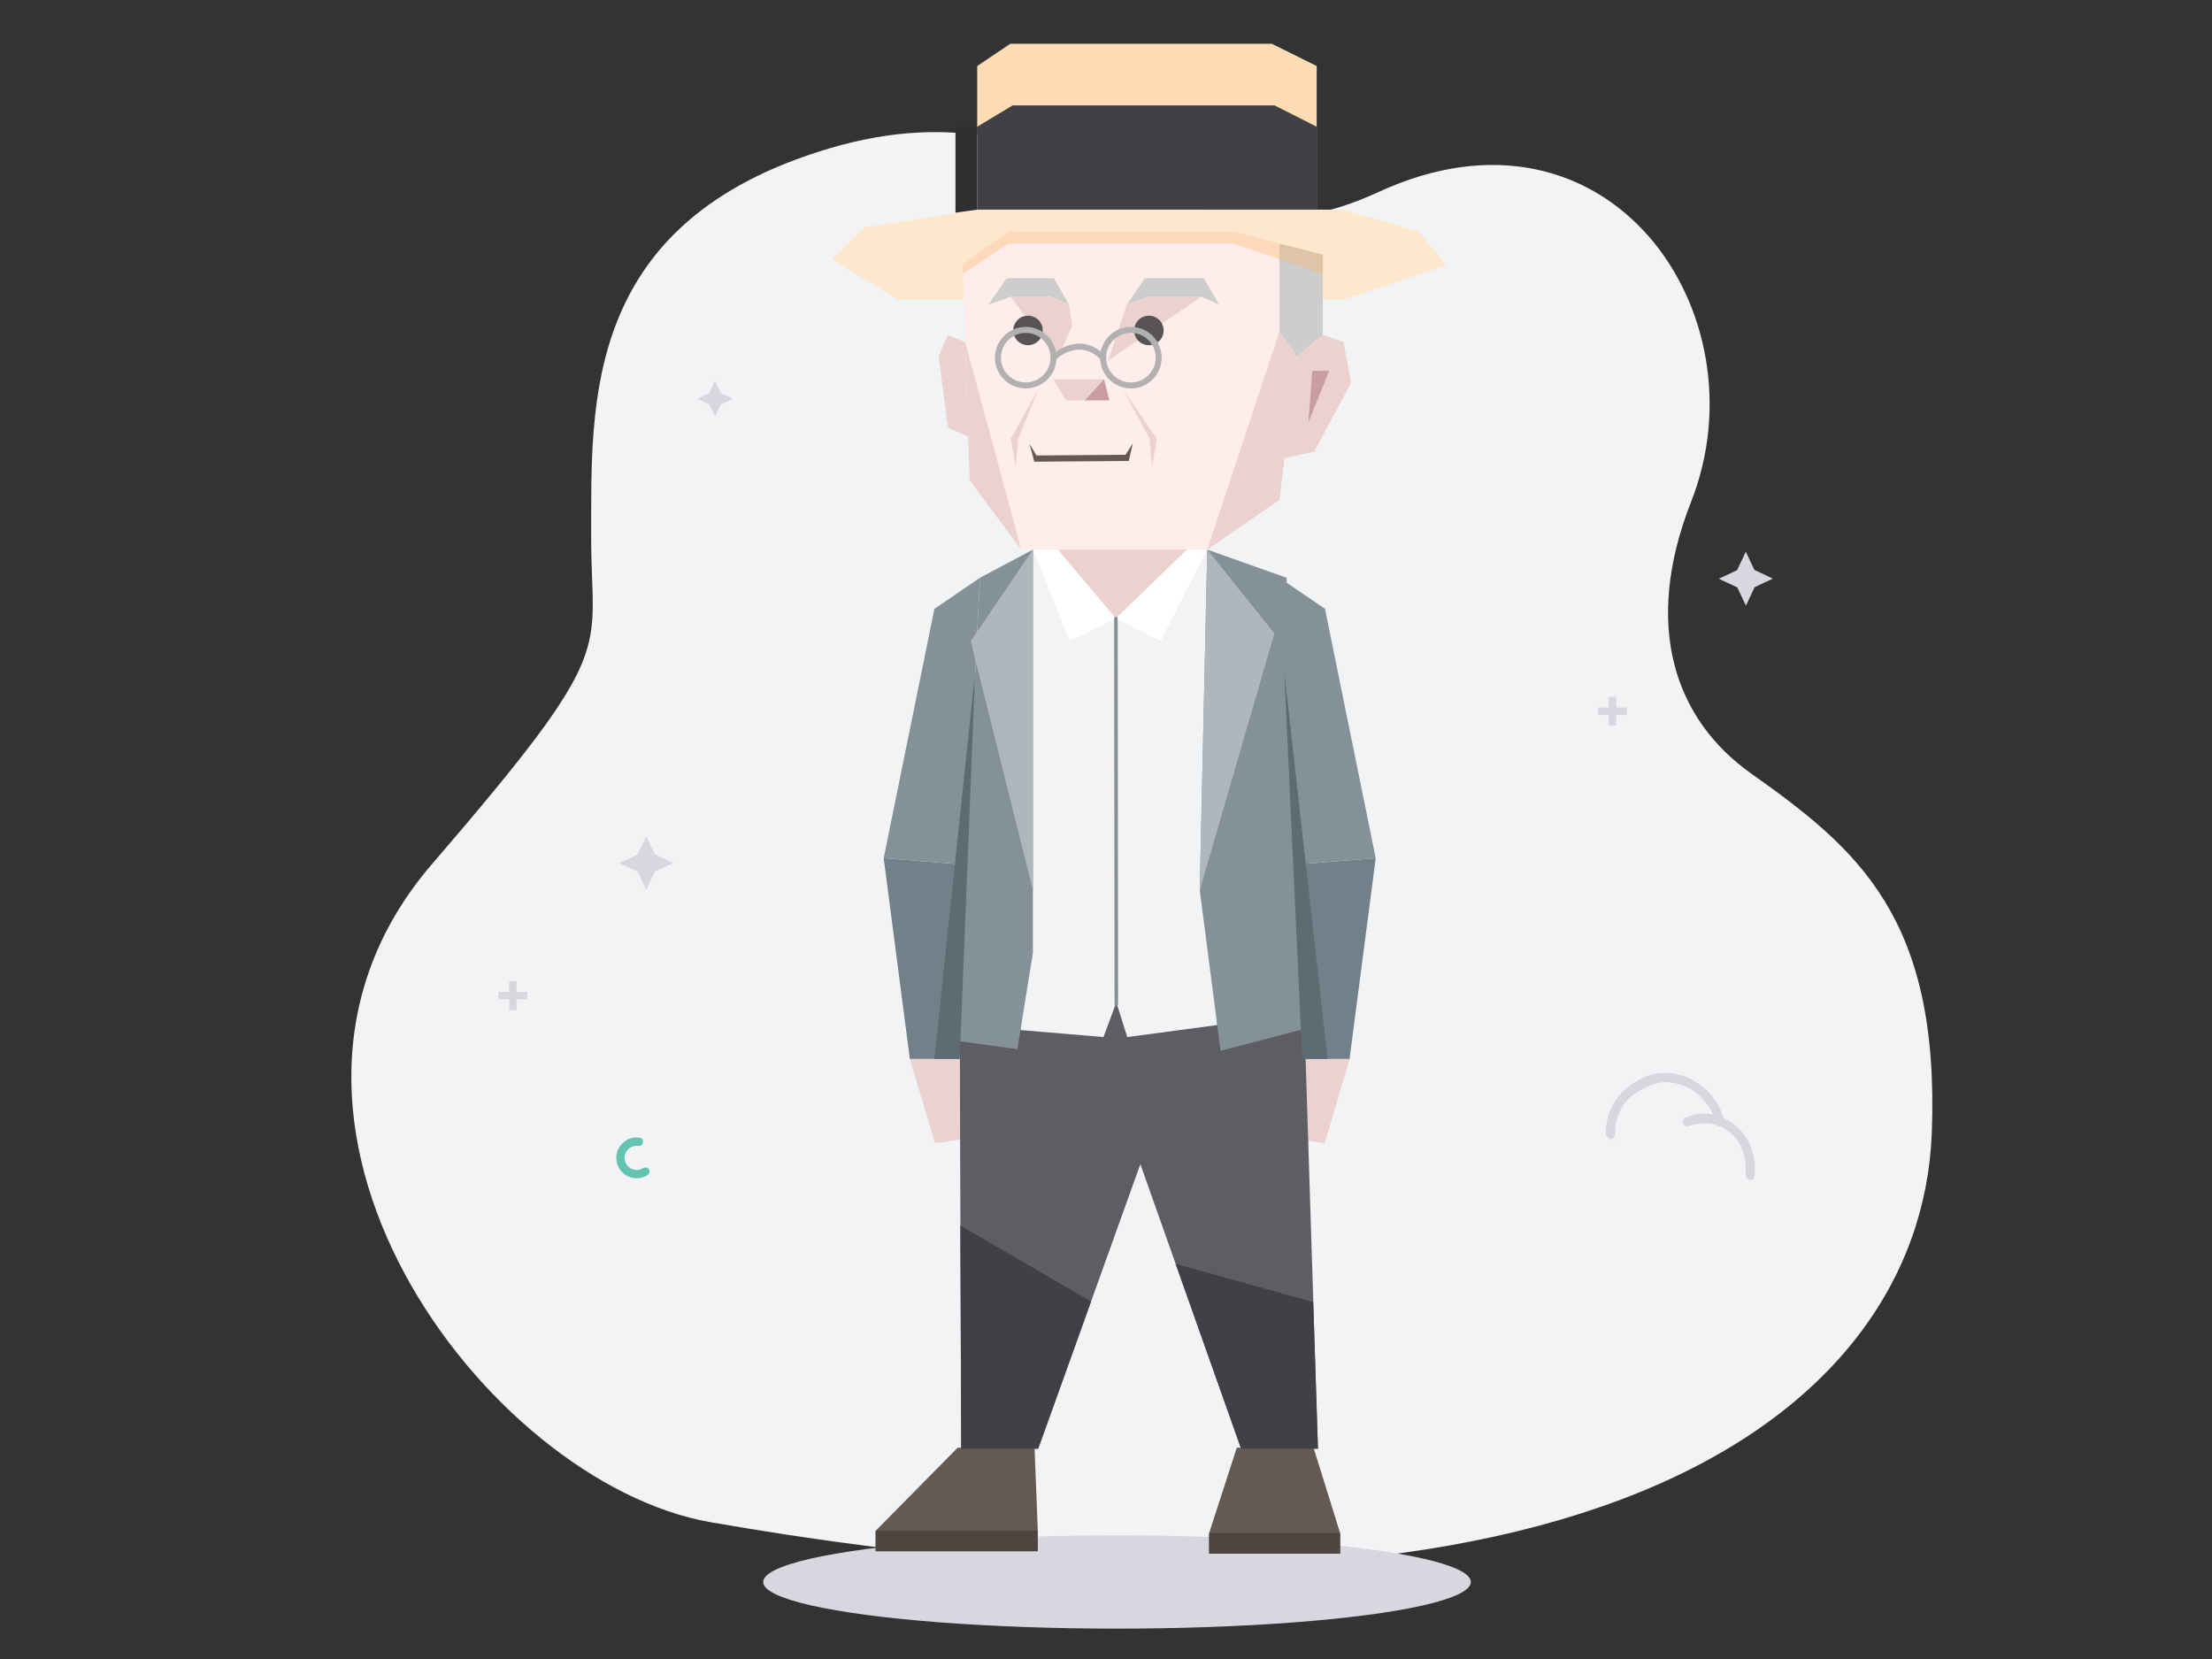
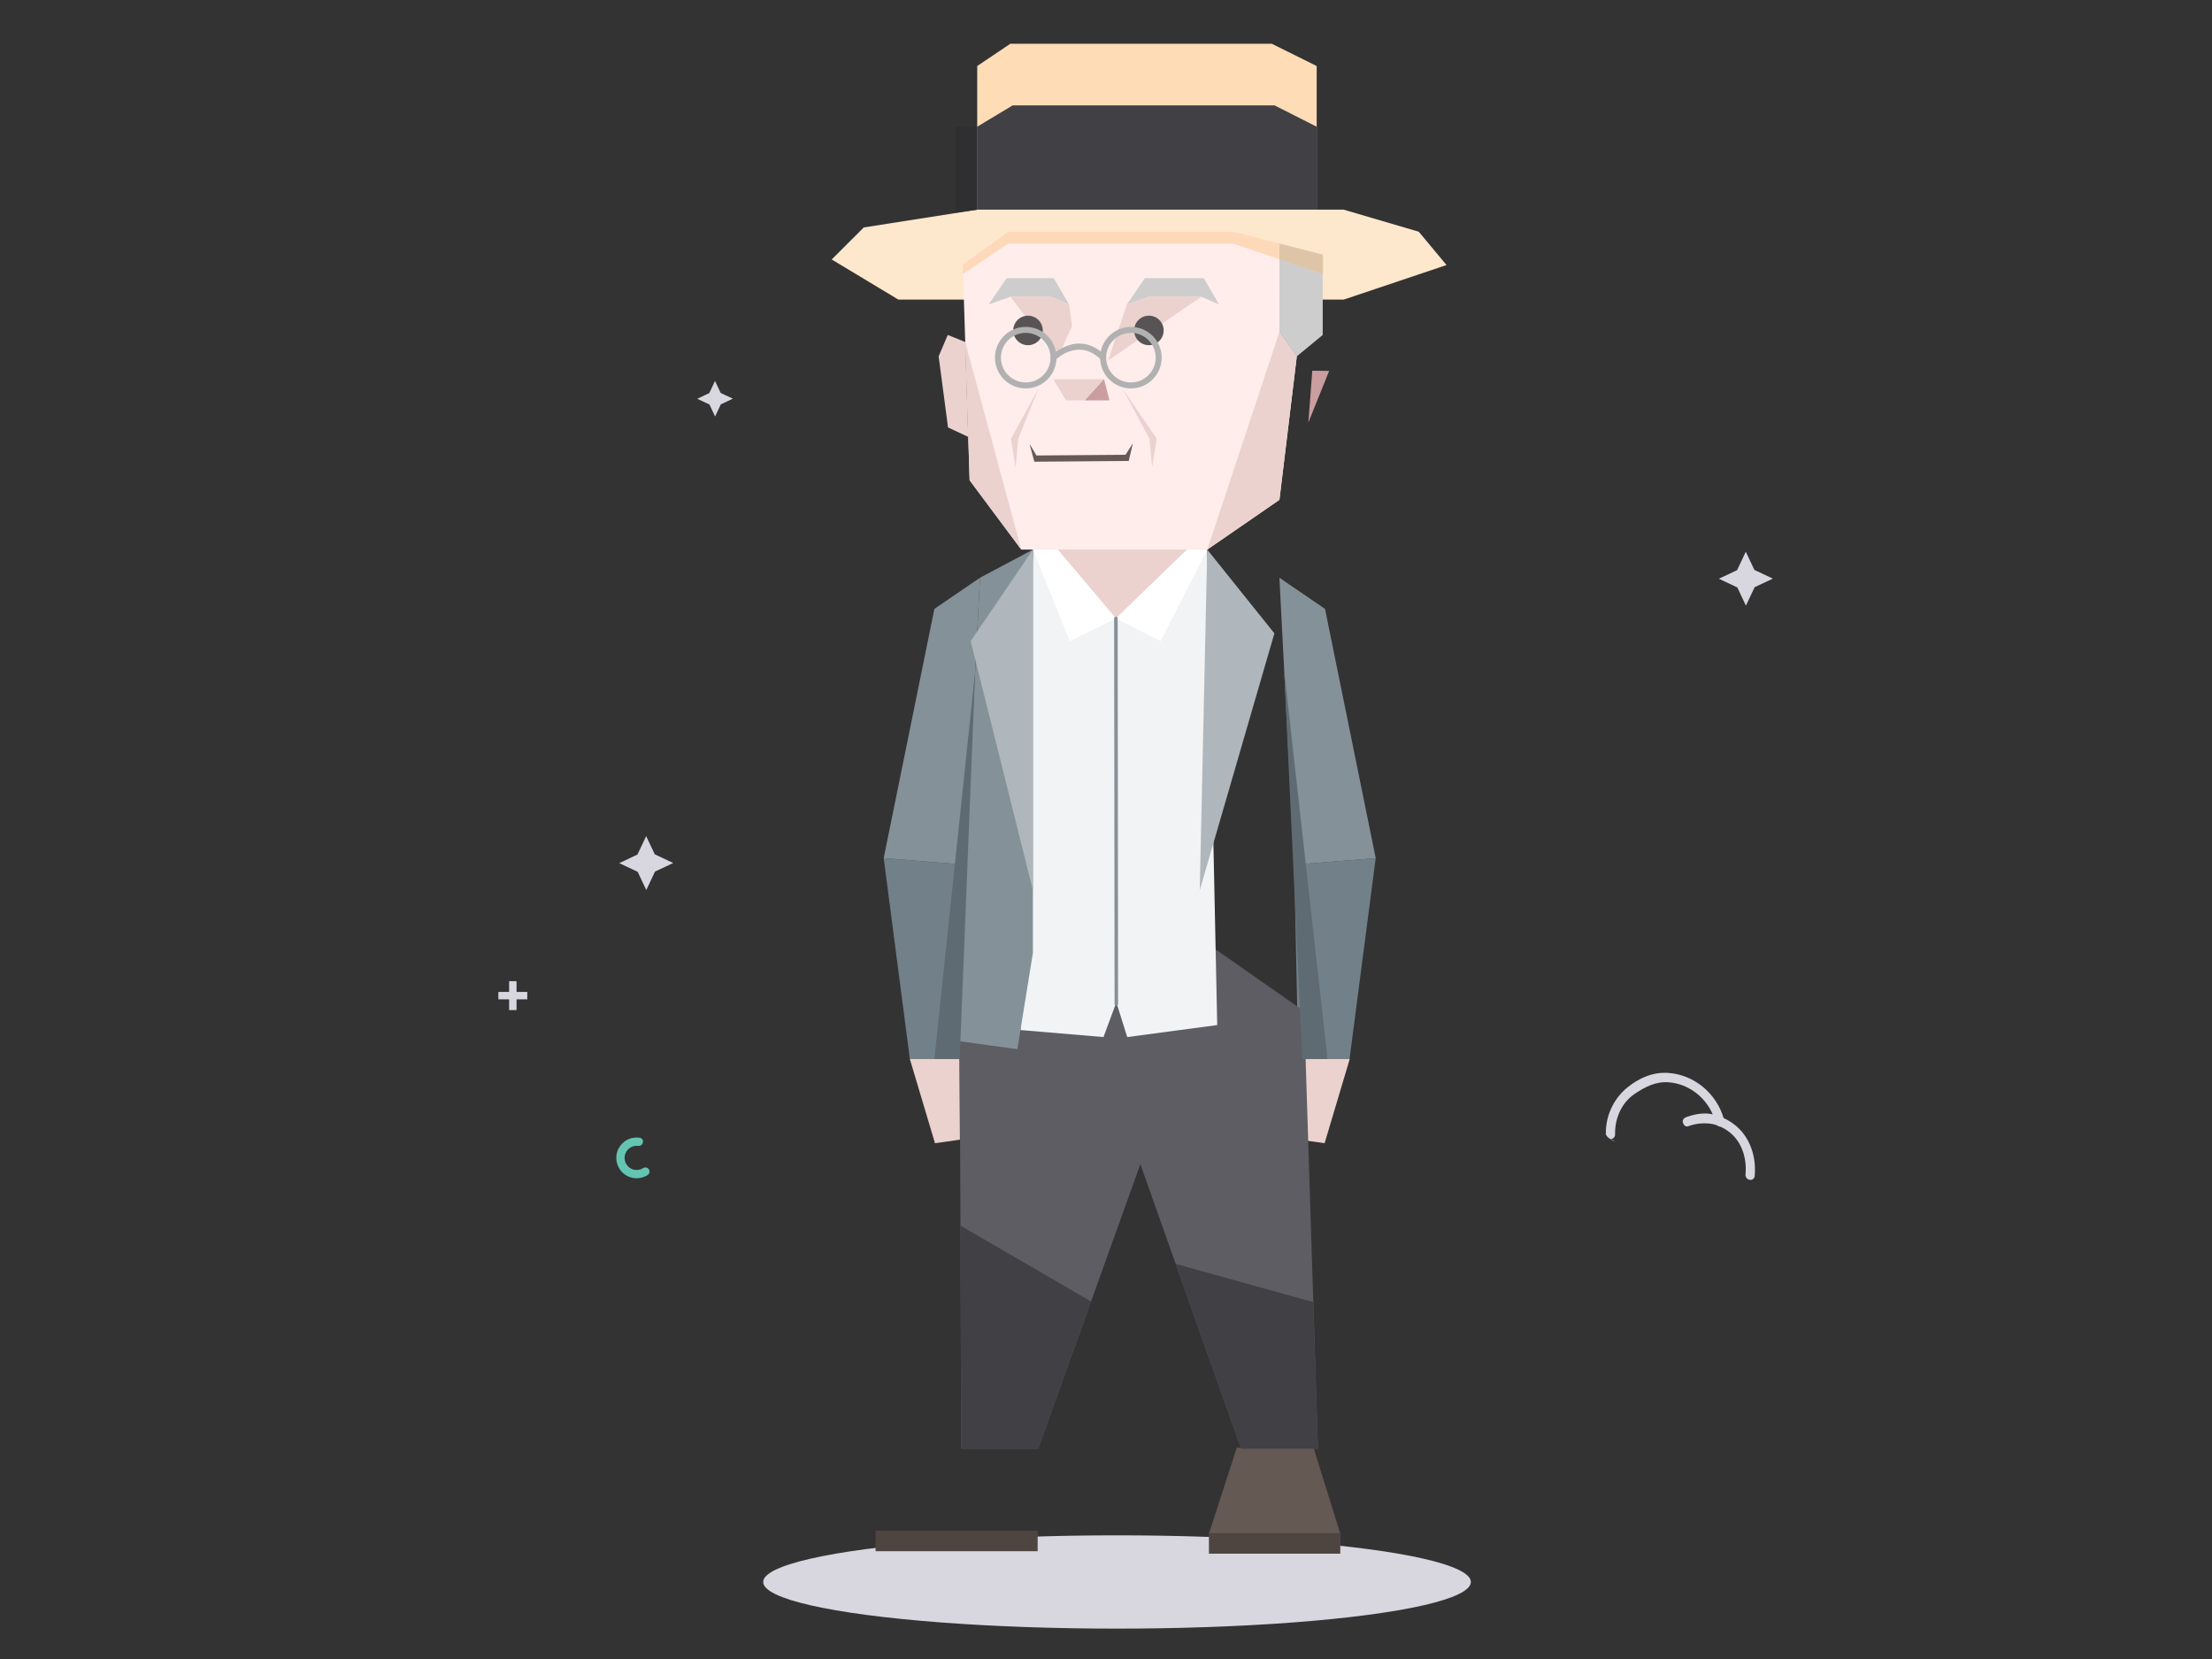
<svg xmlns="http://www.w3.org/2000/svg" xmlns:ns1="http://www.serif.com/" width="100%" height="100%" viewBox="0 0 2500 1875" version="1.1" xml:space="preserve" style="fill-rule:evenodd;clip-rule:evenodd;stroke-linejoin:round;stroke-miterlimit:2;">
  <rect x="0" y="0" width="2500" height="1875" fill="#333333" stroke="none" />
  <g id="Layer-2" ns1:id="Layer 2" transform="matrix(4.167,0,0,4.167,-1000,-1312.5)">
    <g transform="matrix(0.469,0,0,0.469,321.108,290.406)">
-       <path d="M168.894,362.118C169.088,285.879 163.624,180.608 306.644,138.206C454.563,94.351 499.318,221.068 624.068,163.493C757.535,101.896 847.675,233.989 805.038,342.465C776.765,414.397 795.638,468.532 839.803,499.785C901.311,543.31 948.839,583.114 944.201,707.331C937.94,875.051 734.553,1019.53 237.826,932.666C107.846,909.935 -49.871,699.213 76.846,552.09C186.186,425.141 168.718,431.309 168.894,362.118Z" style="fill:rgb(242,243,245);" />
-     </g>
+       </g>
    <g transform="matrix(0.469,0,0,0.364,321.108,395.002)">
      <ellipse cx="473.003" cy="958.924" rx="204.624" ry="34.757" style="fill:rgb(216,215,224);" />
    </g>
    <g transform="matrix(-0.458,0,0,0.458,3267.04,301.75)">
      <path d="M5794.61,537.047L5810.1,656.012L5840.48,656.012L5842.87,540.939L5794.61,537.047Z" style="fill:rgb(114,128,137);" />
    </g>
    <g transform="matrix(-0.458,0,0,0.458,3267.09,301.75)">
      <path d="M5810.1,656.012L5824.98,705.879L5839.74,703.793L5840.48,656.012L5810.1,656.012Z" style="fill:rgb(235,210,206);" />
    </g>
    <g transform="matrix(0.458,0,0,0.458,-2174.27,301.75)">
      <path d="M5794.61,537.047L5810.1,656.012L5839.48,656.012L5842.87,540.939L5794.61,537.047Z" style="fill:rgb(114,128,137);" />
    </g>
    <g transform="matrix(0.458,0,0,0.458,-2174.27,301.75)">
      <path d="M5810.1,656.012L5824.98,705.879L5839.74,703.793L5839.48,656.012L5810.1,656.012Z" style="fill:rgb(235,210,206);" />
    </g>
    <g transform="matrix(0.472,0,0,0.458,-710.81,295.752)">
      <path d="M2565.89,657.696L2566.74,899.902L2610.96,899.902L2678.67,705.573L2683.47,683.19L2678.67,635.567L2631.49,623.552L2565.89,657.696Z" style="fill:rgb(93,93,99);" />
    </g>
    <g transform="matrix(0.515,0,0,0.469,300.657,284.732)">
-       <path d="M386.534,901.711L343.388,949.715L343.388,961.56L428.746,961.56L428.746,949.715L427.026,901.711L386.534,901.711Z" style="fill:rgb(101,89,83);" />
-     </g>
+       </g>
    <g transform="matrix(0.513,0,0,0.469,301.296,284.732)">
      <rect x="343.411" y="949.715" width="85.674" height="11.845" style="fill:rgb(78,69,65);" />
    </g>
    <g transform="matrix(0.472,0,0,0.458,-710.81,295.752)">
      <path d="M2566.23,767.734L2641.35,812.692L2610.96,899.902L2566.74,899.902L2566.23,767.734Z" style="fill:rgb(64,64,69);" />
    </g>
    <g transform="matrix(0.458,0,0,0.458,-2174.27,301.75)">
      <path d="M6067.02,206.302L5803.31,206.302L5763.83,182.532L5782.8,163.569L5849.99,153.039L6067.02,153.039L6111.48,166.095L6127.91,185.837L6067.02,206.302Z" style="fill:rgb(253,232,205);" />
    </g>
    <g transform="matrix(0.458,0,0,0.458,-2174.27,301.75)">
      <path d="M5849.99,153.039L5849.99,67.968L5869.58,54.794L6024.46,54.794L6051.03,67.968L6051.03,153.039L5849.99,153.039Z" style="fill:rgb(253,220,182);" />
    </g>
    <g transform="matrix(0.458,0,0,0.458,-2174.27,301.75)">
      <path d="M5849.99,103.917L5870.95,91.302L6026.11,91.302L6051.03,103.917L6051.03,153.039L5849.99,153.039L5849.99,103.917Z" style="fill:rgb(64,64,69);" />
    </g>
    <g transform="matrix(0.458,0,0,0.458,-2174.27,301.75)">
      <path d="M5849.99,103.917L5837.12,103.917L5837.12,154.822L5849.99,153.039" style="fill:rgb(47,47,50);" />
    </g>
    <g transform="matrix(0.472,0,0,0.458,-708.456,295.752)">
      <path d="M2633.56,640.786L2722.58,899.902L2766.74,899.902L2758.77,640.786L2680.24,584.252L2633.56,640.786Z" style="fill:rgb(93,93,99);" />
    </g>
    <g transform="matrix(0.451,0,0,0.469,327.803,284.732)">
      <path d="M549.064,901.711L532.419,951.095L532.419,962.94L611.21,962.94L611.21,951.095L595.221,901.711L549.064,901.711Z" style="fill:rgb(101,89,83);" />
    </g>
    <g transform="matrix(0.451,0,0,0.469,327.803,284.732)">
      <rect x="532.419" y="951.095" width="78.79" height="11.845" style="fill:rgb(78,69,65);" />
    </g>
    <g transform="matrix(0.472,0,0,0.458,-708.456,295.752)">
      <path d="M2684.97,790.44L2763.99,813.067L2766.74,899.902L2722.58,899.902L2684.97,790.44Z" style="fill:rgb(64,64,69);" />
    </g>
    <g transform="matrix(0.458,0,0,0.458,-2174.27,301.75)">
      <path d="M5875.6,638.866L5924.77,643.021L5932.38,622.48L5938.84,643.021L5992.12,635.908L5986.22,354.347L5882.98,354.347L5875.6,638.866Z" style="fill:rgb(241,243,244);" />
    </g>
    <g transform="matrix(0.458,0,0,0.458,-2174.27,301.75)">
-       <path d="M5986.22,354.347L6033.14,371.007L6046.44,637.463L5994.11,651.202L5981.78,556.054L5986.22,354.347Z" style="fill:rgb(133,145,153);" />
-     </g>
+       </g>
    <g transform="matrix(0.458,0,0,0.458,-2174.27,301.75)">
      <path d="M5882.98,354.347L5882.98,593.11L5873.78,650.202L5837.48,645.202L5851.64,371.007L5882.98,354.347Z" style="fill:rgb(133,145,153);" />
    </g>
    <g transform="matrix(0.458,0,0,0.458,-2174.27,301.75)">
      <path d="M5841.44,185.584L5845.5,313.284L5876.09,354.347L5986.22,354.347L6028.96,324.875L6039.25,239.893L6028.96,225.39L6028.96,173.121L6001.77,166.095L5868.41,166.095L5841.44,185.584Z" style="fill:rgb(255,237,235);" />
    </g>
    <g transform="matrix(0.458,0,0,0.458,-2174.27,301.75)">
      <path d="M6028.96,173.121L6054.6,179.671L6054.6,227.247L6039.25,239.893L6028.96,225.39L6028.96,173.121Z" style="fill:rgb(205,205,205);" />
    </g>
    <g transform="matrix(0.458,0,0,0.458,-2174.27,301.75)">
-       <path d="M6054.6,227.247L6066.93,231.387L6071.35,255.554L6049.67,296.25L6031.94,300.285L6039.25,239.893L6054.6,227.247Z" style="fill:rgb(235,210,206);" />
-     </g>
+       </g>
    <g transform="matrix(0.458,0,0,0.458,-2174.27,301.75)">
      <path d="M5842.89,231.387L5832.55,227.247L5827.15,239.893L5832.71,282.014L5844.68,287.613L5842.89,231.387Z" style="fill:rgb(235,210,206);" />
    </g>
    <g transform="matrix(0.458,0,0,0.458,-1674.35,311.391)">
      <path d="M4956.89,227.381L4966.88,227.459L4954.57,258.036L4956.89,227.381Z" style="fill:rgb(202,158,160);" />
    </g>
    <g transform="matrix(0.458,0,0,0.458,-2174.27,301.75)">
      <path d="M5897.65,354.347L5932.13,395.096L5974.26,354.347L5897.65,354.347Z" style="fill:rgb(235,210,206);" />
    </g>
    <g transform="matrix(0.458,0,0,0.458,-2174.27,301.75)">
      <path d="M5897.65,354.347L5882.98,354.347L5904.8,408.559L5932.13,395.096L5897.65,354.347Z" style="fill:white;" />
    </g>
    <g transform="matrix(0.458,0,0,0.458,-2174.27,301.75)">
      <path d="M5932.13,395.096L5958.61,408.559L5986.22,354.347L5974.26,354.347L5932.13,395.096Z" style="fill:white;" />
    </g>
    <g transform="matrix(0.458,0,0,0.458,-2174.27,301.75)">
      <path d="M5851.64,371.007L5824.63,389.45L5794.61,537.047L5842.87,540.939L5851.64,371.007Z" style="fill:rgb(133,145,153);" />
    </g>
    <g transform="matrix(0.458,0,0,0.458,-2174.27,301.75)">
      <path d="M5848.79,426.335L5824.63,656.012L5839.63,656.012L5848.79,426.335Z" style="fill:rgb(95,107,114);" />
    </g>
    <g transform="matrix(-0.458,0,0,0.458,3267.04,301.75)">
      <path d="M5851.64,371.007L5824.63,389.45L5794.61,537.047L5842.87,540.939L5851.64,371.007Z" style="fill:rgb(133,145,153);" />
    </g>
    <g transform="matrix(-0.458,0,0,0.458,3267.73,301.75)">
      <path d="M5850.29,426.335L5824.63,656.012L5839.63,656.012L5850.29,426.335Z" style="fill:rgb(95,107,114);" />
    </g>
    <g transform="matrix(0.458,0,0,0.458,-2175.19,301.75)">
      <path d="M5906.36,209.179L5897.33,193.598L5869.43,193.598L5858.77,209.179L5871.71,204.619L5895.81,204.619L5906.36,209.179Z" style="fill:rgb(205,205,205);" />
    </g>
    <g transform="matrix(0.458,0,0,0.458,-2137.7,301.75)">
      <path d="M5913.36,209.179L5904.33,193.598L5869.43,193.598L5858.77,209.179L5871.71,204.619L5902.81,204.619L5913.36,209.179Z" style="fill:rgb(205,205,205);" />
    </g>
    <g transform="matrix(0.458,0,0,0.458,-2175.19,301.75)">
      <path d="M5906.36,209.179L5908.2,221.854L5899.56,241.255L5871.71,204.619L5895.81,204.619L5906.36,209.179Z" style="fill:rgb(235,210,206);" />
    </g>
    <g transform="matrix(0.591,0,0,0.591,266.781,269.618)">
      <circle cx="426.434" cy="228.391" r="6.778" style="fill:rgb(88,84,86);" />
    </g>
    <g transform="matrix(0.458,0,0,0.458,-2172.9,301.75)">
      <path d="M5883.32,258.941L5866.98,288.672L5869.75,305.873L5871.29,288.672L5883.32,258.941Z" style="fill:rgb(235,210,206);" />
    </g>
    <g transform="matrix(-0.458,0,0,0.458,3238.97,301.75)">
      <path d="M5883.32,258.941L5862.98,288.672L5865.75,305.873L5867.29,288.672L5883.32,258.941Z" style="fill:rgb(235,210,206);" />
    </g>
    <g transform="matrix(0.458,0,0,0.458,-2172.9,301.75)">
      <path d="M5892.06,253.439L5922.11,253.439L5910.29,266.009L5899.57,266.009L5892.06,253.439Z" style="fill:rgb(235,210,206);" />
    </g>
    <g transform="matrix(0.458,0,0,0.458,-2172.9,301.75)">
      <path d="M5922.11,253.439L5925.32,266.009L5910.58,266.009L5922.11,253.439Z" style="fill:rgb(202,158,160);" />
    </g>
    <g transform="matrix(0.458,0,0,0.458,-2174.27,301.75)">
      <path d="M5938.65,209.179L5927.47,242.414L5982.69,204.619L5951.59,204.619L5938.65,209.179Z" style="fill:rgb(235,210,206);" />
    </g>
    <g transform="matrix(0.591,0,0,0.591,299.571,269.618)">
      <circle cx="426.434" cy="228.391" r="6.778" style="fill:rgb(88,84,86);" />
    </g>
    <g transform="matrix(0.305,-0.004,0.012,0.304,380.38,343.323)">
      <path d="M443.083,308.605L448.76,319.019L527.993,319.453L534.903,309.367L530.617,324.994L446.669,324.56L443.083,308.605Z" style="fill:rgb(101,89,83);" />
    </g>
    <g transform="matrix(0.458,0,0,0.458,-2171.88,301.486)">
      <path d="M5873.5,223.031C5883.56,223.031 5891.72,231.195 5891.72,241.251C5891.72,251.307 5883.56,259.472 5873.5,259.472C5863.45,259.472 5855.28,251.307 5855.28,241.251C5855.28,231.195 5863.45,223.031 5873.5,223.031ZM5873.5,226.573C5865.4,226.573 5858.82,233.15 5858.82,241.251C5858.82,249.353 5865.4,255.93 5873.5,255.93C5881.6,255.93 5888.18,249.353 5888.18,241.251C5888.18,233.15 5881.6,226.573 5873.5,226.573Z" style="fill:rgb(177,177,177);" />
    </g>
    <g transform="matrix(0.458,0,0,0.458,-2143.35,301.486)">
      <path d="M5873.5,223.031C5883.56,223.031 5891.72,231.195 5891.72,241.251C5891.72,251.307 5883.56,259.472 5873.5,259.472C5863.45,259.472 5855.28,251.307 5855.28,241.251C5855.28,231.195 5863.45,223.031 5873.5,223.031ZM5873.5,226.573C5865.4,226.573 5858.82,233.15 5858.82,241.251C5858.82,249.353 5865.4,255.93 5873.5,255.93C5881.6,255.93 5888.18,249.353 5888.18,241.251C5888.18,233.15 5881.6,226.573 5873.5,226.573Z" style="fill:rgb(177,177,177);" />
    </g>
    <g transform="matrix(0.458,0,0,0.458,-2173.36,301.75)">
      <path d="M5894.44,241.928C5893.75,242.618 5892.63,242.618 5891.94,241.926C5891.25,241.234 5891.25,240.112 5891.94,239.422C5891.94,239.422 5907.9,223.481 5923.85,239.423C5924.54,240.114 5924.54,241.236 5923.85,241.927C5923.15,242.618 5922.03,242.618 5921.34,241.927C5907.9,228.487 5894.44,241.928 5894.44,241.928Z" style="fill:rgb(177,177,177);" />
    </g>
    <g transform="matrix(0.458,0,0,0.458,-2174.27,301.75)">
      <path d="M6028.96,225.39L5986.22,354.347L6028.96,324.875L6039.25,239.893L6028.96,225.39Z" style="fill:rgb(235,210,206);" />
    </g>
    <g transform="matrix(0.458,0,0,0.458,-2174.27,301.75)">
      <path d="M5842.89,231.387L5876.09,354.347L5845.5,313.284L5842.89,231.387Z" style="fill:rgb(235,210,206);" />
    </g>
    <g transform="matrix(0.458,0,0,0.458,-2174.27,301.75)">
      <path d="M5931.08,395.097C5931.08,394.522 5931.55,394.055 5932.12,394.054C5932.7,394.054 5933.17,394.52 5933.17,395.095L5933.42,623.479C5933.42,624.054 5932.96,624.521 5932.38,624.522C5931.81,624.522 5931.34,624.056 5931.34,623.481L5931.08,395.097Z" style="fill:rgb(133,145,153);" />
    </g>
    <g transform="matrix(0.458,0,0,0.458,-2174.27,301.75)">
      <path d="M5882.98,354.347L5882.98,556.054L5846.14,408.559L5882.98,354.347Z" style="fill:rgb(175,183,188);" />
    </g>
    <g transform="matrix(0.458,0,0,0.458,-2174.27,301.75)">
      <path d="M5986.22,354.347L5981.78,556.054L6025.98,403.947L5986.22,354.347Z" style="fill:rgb(175,183,188);" />
    </g>
    <g transform="matrix(0.458,0,0,0.458,-2174.27,301.75)">
      <path d="M5841.44,191.174L5868.41,173.121L6001.48,173.121L6054.92,191.174L6054.92,179.671L6001.77,166.095L5868.41,166.095L5841.44,185.584L5841.44,191.174Z" style="fill:rgb(250,184,108);fill-opacity:0.39;" />
    </g>
    <g transform="matrix(1.068,0,0,1.068,711.794,619.487)">
      <path d="M0,1.637C-0.95,0.66 -2.268,-0.376 -4.049,-1.184C-5.94,-7.524 -11.569,-12.186 -18.054,-12.645C-21.993,-12.924 -25.378,-11.385 -28.265,-9.134C-31.411,-6.679 -34.046,-2.434 -33.958,2.88C-33.947,3.529 -32.252,4.666 -31.616,4.711C-31.609,4.712 -32.775,4.13 -32.768,4.13C-32.122,4.164 -31.608,3.66 -31.619,3.005C-31.697,-1.657 -29.579,-5.354 -26.597,-7.352C-24.069,-9.046 -21.36,-10.506 -18.054,-10.272C-13.122,-9.923 -8.777,-6.682 -6.816,-2.122C-8.642,-2.562 -10.889,-2.374 -13.439,-1.457C-14.043,-1.239 -14.519,-0.833 -14.424,-0.178C-14.33,0.477 -13.69,1.156 -13.096,0.915C-10.931,0.04 -7.877,-0.117 -5.815,0.621C-5.462,0.919 -5.131,0.919 -4.667,1.095C-3.504,1.65 -2.47,2.36 -1.605,3.249C0.724,5.644 1.86,9.25 1.514,13.144C1.456,13.793 1.931,14.403 2.574,14.507C2.609,14.512 2.645,14.516 2.68,14.519C3.279,14.561 3.789,14.133 3.843,13.521C4.254,8.903 2.854,4.572 0,1.637" style="fill:rgb(216,215,224);fill-rule:nonzero;" />
    </g>
    <g transform="matrix(0.94,0,0,0.94,382.994,586.022)">
      <path d="M0,-2.138L-3.1,-2.138L-3.1,-5.238L-5.238,-5.238L-5.238,-2.138L-8.339,-2.138L-8.339,0L-5.238,0L-5.238,3.1L-3.1,3.1L-3.1,0L0,0L0,-2.138Z" style="fill:rgb(216,215,224);fill-rule:nonzero;" />
    </g>
    <g transform="matrix(0.94,0,0,0.94,681.242,508.887)">
-       <path d="M0,-2.138L-3.1,-2.138L-3.1,-5.238L-5.238,-5.238L-5.238,-2.138L-8.339,-2.138L-8.339,0L-5.238,0L-5.238,3.1L-3.1,3.1L-3.1,0L0,0L0,-2.138Z" style="fill:rgb(216,215,224);fill-rule:nonzero;" />
-     </g>
+       </g>
    <g transform="matrix(1.068,0,0,1.068,422.572,549.08)">
      <path d="M0,-0.033L-0.029,-0.048L-4.687,-2.242L-6.854,-6.84L-6.868,-6.869L-6.883,-6.84L-9.077,-2.181L-13.675,-0.016L-13.705,-0.001L-13.675,0.014L-9.017,2.209L-6.851,6.805L-6.836,6.836L-6.821,6.805L-4.627,2.148L-0.029,-0.018L0,-0.033Z" style="fill:rgb(216,215,224);fill-rule:nonzero;" />
    </g>
    <g transform="matrix(1.068,0,0,1.068,720.82,471.945)">
      <path d="M0,-0.033L-0.029,-0.048L-4.687,-2.242L-6.854,-6.84L-6.868,-6.869L-6.883,-6.84L-9.077,-2.181L-13.675,-0.016L-13.705,-0.001L-13.675,0.014L-9.017,2.209L-6.851,6.805L-6.836,6.836L-6.821,6.805L-4.627,2.148L-0.029,-0.018L0,-0.033Z" style="fill:rgb(216,215,224);fill-rule:nonzero;" />
    </g>
    <g transform="matrix(1.068,0,0,1.068,438.746,423.129)">
      <path d="M0,-0.021L-0.02,-0.031L-3.09,-1.477L-4.518,-4.508L-4.528,-4.528L-4.538,-4.508L-5.984,-1.437L-9.015,-0.009L-9.035,0L-9.015,0.01L-5.944,1.457L-4.517,4.487L-4.507,4.507L-4.497,4.487L-3.05,1.416L-0.02,-0.011L0,-0.021Z" style="fill:rgb(216,215,224);fill-rule:nonzero;" />
    </g>
    <g transform="matrix(0.94,0,0,0.94,414.404,626.221)">
      <path d="M0,5.937C-0.722,6.395 -1.623,6.591 -2.568,6.401C-3.861,6.141 -4.929,5.111 -5.233,3.827C-5.775,1.55 -4.055,-0.502 -1.852,-0.502C-1.705,-0.502 -1.562,-0.493 -1.421,-0.475C-0.924,-0.412 -0.434,-0.625 -0.211,-1.074L-0.135,-1.227C0.199,-1.897 -0.204,-2.718 -0.944,-2.831C-1.551,-2.923 -2.186,-2.923 -2.827,-2.822C-5.395,-2.417 -7.421,-0.25 -7.696,2.334C-8.073,5.871 -5.312,8.86 -1.852,8.86C-0.694,8.86 0.383,8.524 1.293,7.948C2.067,7.457 2.044,6.319 1.241,5.877C0.849,5.662 0.378,5.698 0,5.937" style="fill:rgb(100,196,178);fill-rule:nonzero;" />
    </g>
  </g>
</svg>